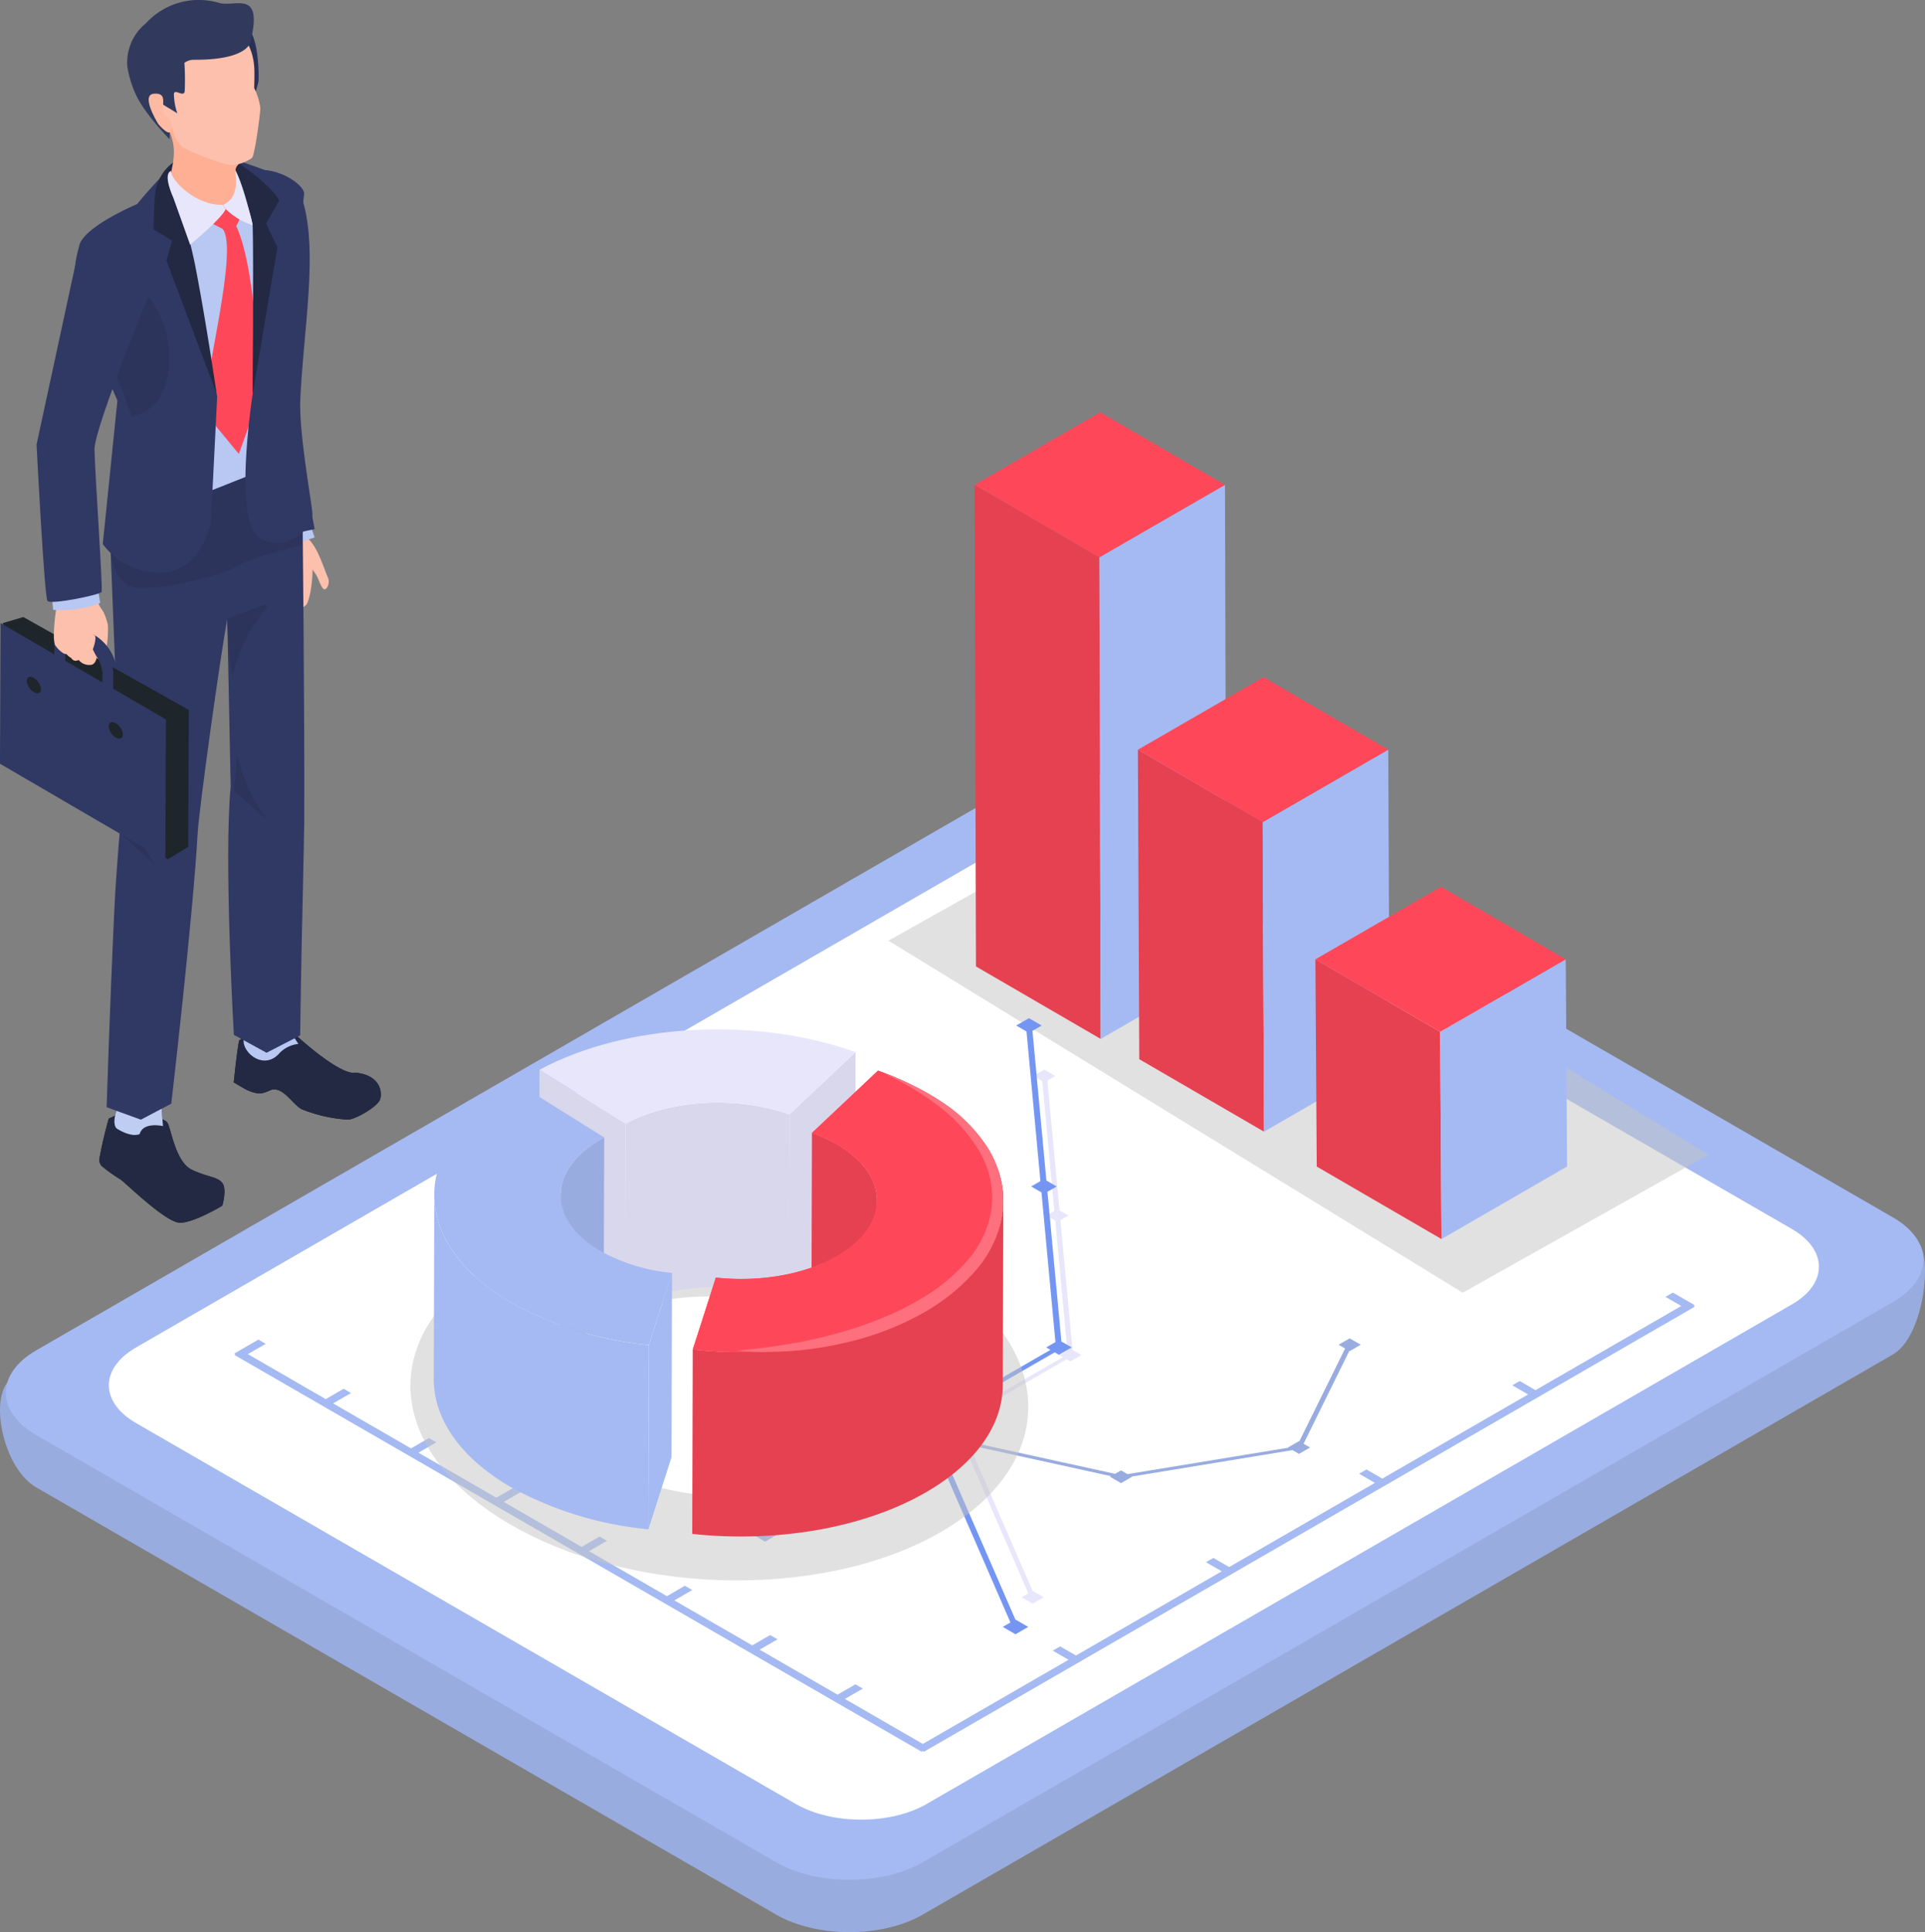
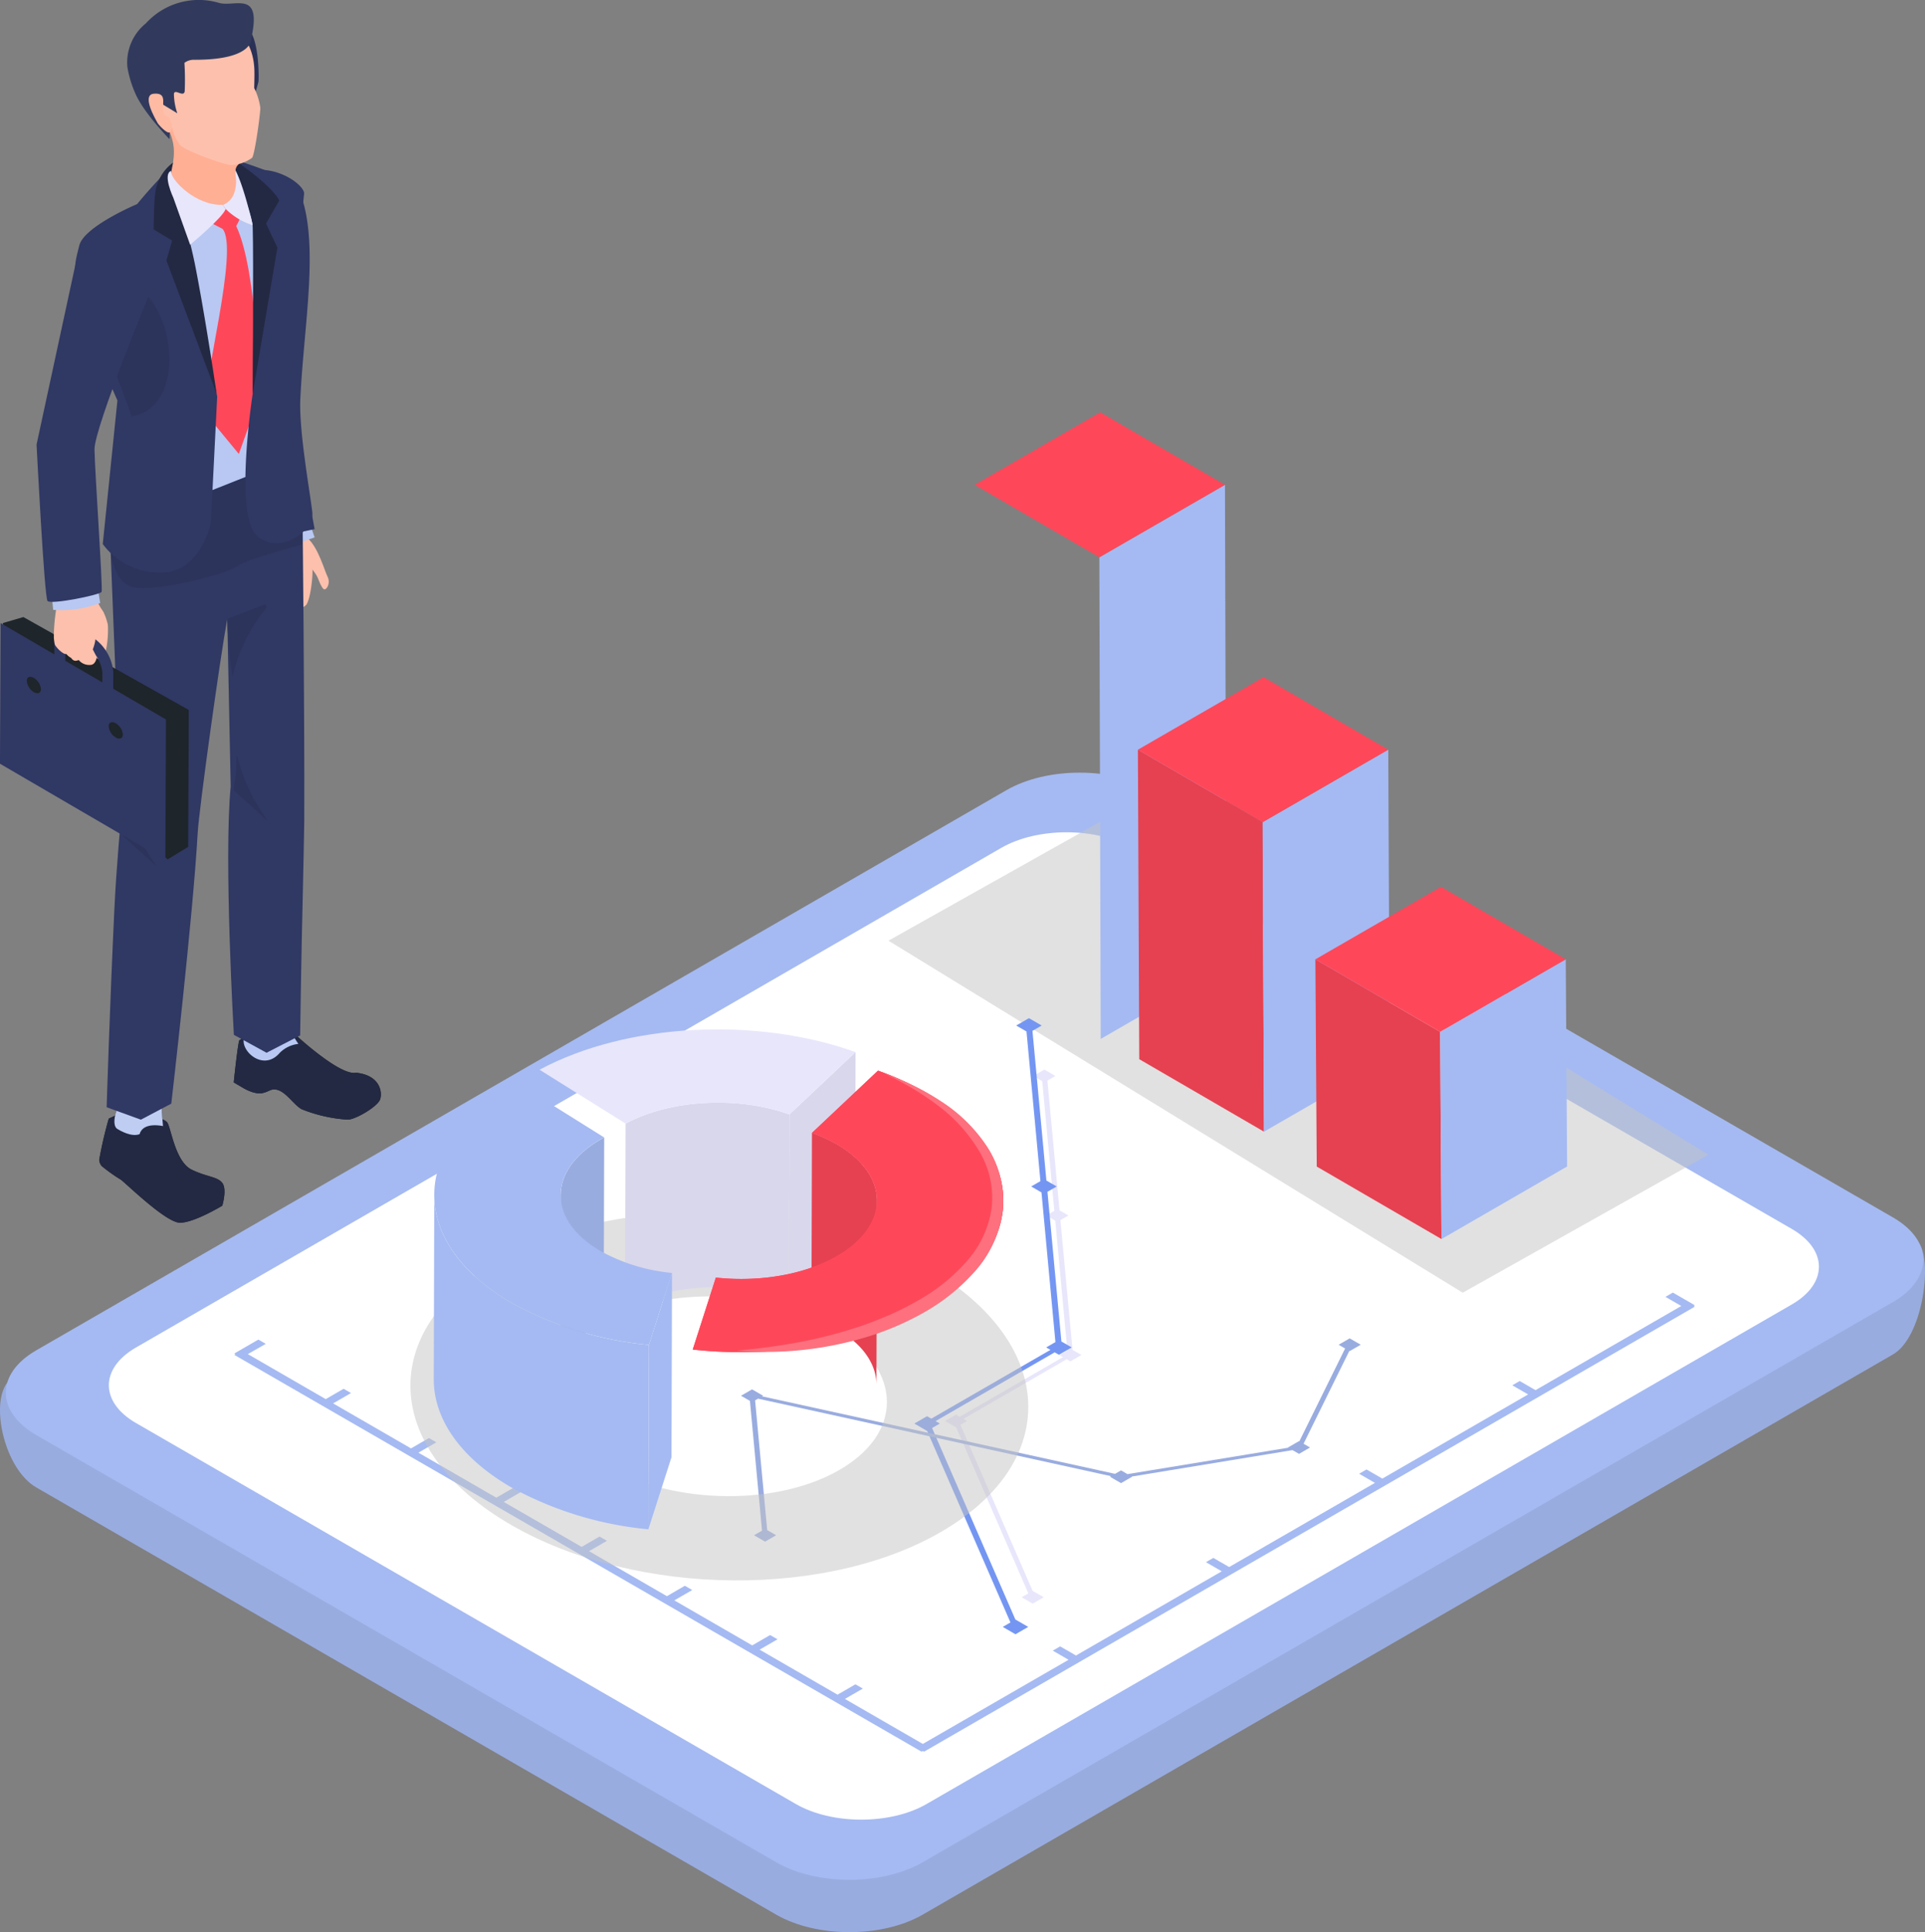
<svg xmlns="http://www.w3.org/2000/svg" width="282.293" height="283.33" viewBox="0 0 282.293 283.33">
  <rect x="0" y="0" width="282.293" height="283.33" fill="#808080" stroke="none" />
  <g transform="translate(-469.175 -749.612)">
    <g transform="translate(469.175 845.09)">
      <g transform="translate(0 17.825)">
        <path d="M449.4,987.117l108.521,62.655c5.934,3.426,15.553,3.426,21.487,0l142.286-82.149c4.254-2.456,5.768-13.1,3.922-16.171-.729-1.214-2.243,4.735-3.922,3.766L613.173,892.562c-5.934-3.426-15.554-3.426-21.487,0,0,0-145.779,78.247-146.513,79.183C442.638,974.976,444.8,984.46,449.4,987.117Z" transform="translate(-444.097 -882.313)" fill="#99ace0" />
        <path d="M449.759,976.2l108.521,62.655c5.934,3.426,15.553,3.426,21.487,0L722.054,956.7c5.934-3.425,5.934-8.98,0-12.405L613.533,881.643c-5.934-3.426-15.554-3.426-21.487,0L449.759,963.792C443.826,967.218,443.826,972.772,449.759,976.2Z" transform="translate(-444.457 -879.074)" fill="#a5baf2" />
        <path d="M470.762,978.129l96.781,55.876c5.292,3.056,13.871,3.056,19.163,0L713.6,960.744c5.292-3.055,5.292-8.008,0-11.064L616.817,893.8c-5.292-3.055-13.87-3.055-19.162,0L470.762,967.066C465.471,970.121,465.471,975.074,470.762,978.129Z" transform="translate(-450.831 -882.765)" fill="#fff" />
      </g>
      <g transform="translate(130.288 -35.016)">
        <path d="M646.412,926.391l84.215,51.621,36.028-20.235L682.44,906.156Z" transform="translate(-646.412 -848.91)" fill="#c4c4c4" opacity="0.5" />
        <g transform="translate(12.633)">
-           <path d="M658.878,860.162l.2,70.621,18.293,10.631-.2-70.621Z" transform="translate(-658.878 -849.526)" fill="#e64151" />
          <path d="M676.929,870.793l.2,70.621,18.422-10.636-.2-70.621Z" transform="translate(-658.636 -849.526)" fill="#a5baf2" />
          <path d="M658.878,860.3l18.293,10.631L695.593,860.3,677.3,849.667Z" transform="translate(-658.878 -849.667)" fill="#fe485a" />
        </g>
        <g transform="translate(36.58 38.838)">
          <path d="M682.508,898.487l.2,45.384L701,954.5l-.2-45.384Z" transform="translate(-682.508 -887.851)" fill="#e64151" />
          <path d="M700.559,909.117l.2,45.384,18.422-10.636-.2-45.384Z" transform="translate(-682.266 -887.851)" fill="#a5baf2" />
          <path d="M682.508,898.627,700.8,909.258l18.422-10.636L700.93,887.991Z" transform="translate(-682.508 -887.991)" fill="#fe485a" />
        </g>
        <g transform="translate(62.607 69.58)">
          <path d="M708.192,928.822l.2,30.387,18.293,10.631-.2-30.387Z" transform="translate(-708.192 -918.186)" fill="#e64151" />
          <path d="M726.243,939.453l.2,30.387L744.865,959.2l-.2-30.387Z" transform="translate(-707.95 -918.186)" fill="#a5baf2" />
          <path d="M708.192,928.962l18.293,10.631,18.422-10.636-18.293-10.631Z" transform="translate(-708.192 -918.327)" fill="#fe485a" />
        </g>
      </g>
      <g transform="translate(34.356 53.827)">
        <path d="M702.825,988.108l2.321,1.34-21.377,12.342-2.321-1.34-1.085.627,2.321,1.34-21.377,12.342-2.321-1.34-1.085.627,2.321,1.34-21.377,12.342-2.321-1.34-1.085.626,2.321,1.34L616.381,1040.7l-2.321-1.34-1.085.626,2.321,1.34-21.377,12.342-11.423-6.6,2.627-1.517-1.085-.626-2.627,1.517-11.423-6.6,2.627-1.517-1.085-.626-2.627,1.517-11.423-6.6,2.627-1.517-1.085-.626L556.394,1032l-11.423-6.6,2.627-1.517-1.085-.626-2.627,1.517-11.423-6.595,2.627-1.517L534,1016.04l-2.627,1.516-11.423-6.6,2.627-1.517-1.085-.626-2.627,1.517-11.423-6.6,2.627-1.516-1.085-.627-2.627,1.517-11.423-6.6L497.564,995l-1.085-.626-3.531,2.039.181.1-.181.1,100.79,58.191.181-.1.181.1,113.036-65.261-.181-.1.181-.1-3.225-1.862Z" transform="translate(-492.948 -947.241)" fill="#a5baf2" />
        <g transform="translate(99.725)">
          <path d="M657.337,941.92l-1.62-.935-1.62.935,1.308.755,1.773,19.025-1.174.678,1.308.755,1.773,19.025-1.174.678.54.312-15.144,8.744-.54-.312-1.62.935,1.62.935.01-.006,10.591,24.353-.98.566,1.62.935,1.62-.935-1.62-.935-.01.006-10.591-24.353.98-.566-.54-.312,15.144-8.744.54.312,1.62-.935-1.308-.755-1.773-19.025,1.174-.678-1.308-.755L656.163,942.6Z" transform="translate(-636.645 -933.445)" fill="#e8e6fb" />
-           <path d="M653.424,931.343l-1.869-1.079-1.869,1.079,1.509.871,2.045,21.948-1.355.782,1.509.871,2.045,21.948-1.355.782.623.36-17.471,10.087-.623-.36-1.869,1.079,1.869,1.079.012-.007,12.219,28.094-1.131.653,1.869,1.079,1.869-1.079-1.869-1.079-.012.007-12.218-28.094,1.131-.653-.623-.36,17.471-10.087.623.36,1.869-1.079-1.509-.871-2.045-21.948,1.355-.782-1.509-.871-2.045-21.948Z" transform="translate(-634.746 -930.264)" fill="#7496f2" />
+           <path d="M653.424,931.343l-1.869-1.079-1.869,1.079,1.509.871,2.045,21.948-1.355.782,1.509.871,2.045,21.948-1.355.782.623.36-17.471,10.087-.623-.36-1.869,1.079,1.869,1.079.012-.007,12.219,28.094-1.131.653,1.869,1.079,1.869-1.079-1.869-1.079-.012.007-12.218-28.094,1.131-.653-.623-.36,17.471-10.087.623.36,1.869-1.079-1.509-.871-2.045-21.948,1.355-.782-1.509-.871-2.045-21.948" transform="translate(-634.746 -930.264)" fill="#7496f2" />
        </g>
        <path d="M686.245,997.964l.952.55-6.711,13.612-.05-.029-1.62.935.05.029-23.578,3.875-.952-.55-.878.507L601.7,1005.528l.15-.087-1.62-.935-1.62.935,1.308.755,1.773,19.025-1.174.678,1.62.935,1.62-.935-1.308-.755-1.773-19.025.432-.25,51.758,11.365-.15.087,1.62.935,1.62-.935-.05-.029,23.578-3.875.952.55,1.62-.935-.952-.55,6.711-13.613.05.029,1.62-.935-1.62-.935Z" transform="translate(-524.299 -950.074)" fill="#99ace0" />
      </g>
      <g transform="translate(60.188 55.473)">
        <path d="M541.518,978.386c-16.866,10.42-15.557,27.517,2.924,38.187s47.135,10.872,64,.452,15.557-27.517-2.924-38.187S558.384,967.966,541.518,978.386Zm51.612,29.8c-9.148,5.652-24.688,5.542-34.712-.246s-10.734-15.06-1.586-20.711,24.688-5.542,34.712.246S602.276,1002.532,593.129,1008.184Z" transform="translate(-529.677 -943.908)" fill="#c4c4c4" opacity="0.5" />
        <g transform="translate(18.859)">
          <g style="isolation:isolate">
            <g transform="translate(36.648 3.328)">
              <path d="M618.369,937.337l-.077,27.033L608.6,973.5l.077-27.033Z" transform="translate(-608.602 -937.337)" fill="#d9d7eb" />
            </g>
            <g transform="translate(12.614 10.737)">
              <path d="M598.539,949.6l-.077,27.033c-7.494-2.685-17.368-2.235-24.034,1.345l.077-27.033C581.17,947.362,591.045,946.912,598.539,949.6Z" transform="translate(-574.428 -947.872)" fill="#d9d7eb" />
            </g>
            <g transform="translate(0 5.915)">
-               <path d="M569.183,948.907l-.077,27.033-12.614-7.892.077-27.033Z" transform="translate(-556.493 -941.015)" fill="#d9d7eb" />
-             </g>
+               </g>
            <g transform="translate(0.076)">
              <path d="M602.94,935.933l-9.691,9.134c-7.494-2.684-17.369-2.234-24.034,1.345L556.6,938.52C569.449,931.617,588.488,930.757,602.94,935.933Z" transform="translate(-556.601 -932.605)" fill="#e8e6fb" />
            </g>
          </g>
        </g>
        <g transform="translate(3.42 7.955)">
          <g style="isolation:isolate">
            <g transform="translate(18.535 7.892)">
              <path d="M560.894,990.617l.077-27.032c.008-2.943,1.943-5.882,5.806-8.127.193-.113.383-.217.577-.32l-.077,27.032c-.193.1-.383.208-.577.321C562.837,984.735,560.9,987.674,560.894,990.617Z" transform="translate(-560.894 -955.138)" fill="#99ace0" />
            </g>
            <g transform="translate(31.474 27.759)">
              <path d="M582.758,983.386l-.077,27.033-3.389,10.554.077-27.032Z" transform="translate(-579.293 -983.386)" fill="#a5baf2" />
            </g>
            <g transform="translate(0 16.278)">
              <path d="M534.54,994.1l.077-27.033c-.016,5.747,3.777,11.5,11.374,15.889a51.894,51.894,0,0,0,20.1,6.147l-.077,27.032a51.9,51.9,0,0,1-20.1-6.146C538.317,1005.6,534.524,999.842,534.54,994.1Z" transform="translate(-534.54 -967.062)" fill="#a5baf2" />
            </g>
            <g transform="translate(0.077)">
              <path d="M546.952,943.916l12.614,7.892c-.194.1-.383.208-.577.32-7.775,4.519-7.738,11.845.092,16.366a26.864,26.864,0,0,0,10.43,3.18l-3.388,10.555a51.893,51.893,0,0,1-20.1-6.147c-15.092-8.713-15.176-22.837-.186-31.548C546.2,944.323,546.577,944.119,546.952,943.916Z" transform="translate(-534.649 -943.916)" fill="#a5baf2" />
            </g>
          </g>
        </g>
        <g transform="translate(41.323 6.047)">
          <g style="isolation:isolate">
            <g transform="translate(17.481 9.136)">
              <path d="M622.9,964.089l-.077,27.032c.008-2.978-1.957-5.96-5.892-8.233a22.066,22.066,0,0,0-3.64-1.663l.077-27.032a22.024,22.024,0,0,1,3.64,1.663C620.942,958.129,622.907,961.112,622.9,964.089Z" transform="translate(-613.29 -954.194)" fill="#e64151" />
            </g>
            <g transform="translate(0 19.092)">
-               <path d="M634.056,968.35l-.077,27.032c-.016,5.671-3.743,11.334-11.189,15.662-9.314,5.413-22.269,7.462-34.356,6.147l.077-27.032c12.087,1.315,25.042-.734,34.356-6.147C630.314,979.684,634.04,974.021,634.056,968.35Z" transform="translate(-588.434 -968.35)" fill="#e64151" />
-             </g>
+               </g>
            <g transform="translate(0.077)">
              <path d="M622.722,944.413c15.083,8.709,15.167,22.833.177,31.544-9.314,5.413-22.269,7.462-34.356,6.147l3.389-10.555c6.272.687,12.981-.376,17.815-3.185,7.775-4.519,7.742-11.844-.084-16.361a22.027,22.027,0,0,0-3.64-1.663l9.686-9.136A42.79,42.79,0,0,1,622.722,944.413Z" transform="translate(-588.543 -941.203)" fill="#fe485a" />
            </g>
            <g transform="translate(0.077)">
              <path d="M622.722,944.413c15.083,8.709,15.167,22.833.177,31.544-9.314,5.413-22.269,7.462-34.356,6.147l3.389-10.555c6.272.687,12.981-.376,17.815-3.185,7.775-4.519,7.742-11.844-.084-16.361a22.027,22.027,0,0,0-3.64-1.663l9.686-9.136A42.79,42.79,0,0,1,622.722,944.413Z" transform="translate(-588.543 -941.203)" fill="#fe485a" />
            </g>
            <g transform="translate(6.498 0.421)">
              <path d="M619.3,941.8a36.391,36.391,0,0,1,8.428,4.116,22.81,22.81,0,0,1,6.746,6.693,14.578,14.578,0,0,1,2.24,9.4,16.612,16.612,0,0,1-4.085,8.818,29.129,29.129,0,0,1-7.494,6.032,41.265,41.265,0,0,1-8.778,3.7,51.264,51.264,0,0,1-18.683,1.894c3.114-.29,6.192-.689,9.227-1.259a68.021,68.021,0,0,0,8.918-2.324c1.454-.482,2.867-1.065,4.273-1.651a44.584,44.584,0,0,0,4.069-2.056,27.218,27.218,0,0,0,7.045-5.57,15.042,15.042,0,0,0,3.842-7.8,13.25,13.25,0,0,0-1.721-8.5,23.227,23.227,0,0,0-6.052-6.745A41.361,41.361,0,0,0,619.3,941.8Z" transform="translate(-597.673 -941.801)" fill="#fe707e" />
            </g>
          </g>
        </g>
      </g>
    </g>
    <g transform="translate(469.175 749.612)">
      <g transform="translate(33.121 24.891)">
        <path d="M568.713,829.674c1.581,1.407,2.47,4.74,2.927,5.65.493.983-.166,2.02-.532,1.846s-.811-1.5-.981-1.841c-.456-.926-2.037-2.516-2.406-3.486C567.5,831.27,567.512,829.821,568.713,829.674Z" transform="translate(-556.728 -775.654)" fill="#fdc0ac" />
        <path d="M568.236,839.25c.647-.954,1.013-4.446.877-5.584-.216-1.8-.695-4.183-.695-4.183a17.733,17.733,0,0,0-4.061-2.442c-1.548-.466-.684,1.887-.418,2.687.762,2.3-.368,7.2-.368,7.2a5.278,5.278,0,0,0,2.232,2.754A2.164,2.164,0,0,0,568.236,839.25Z" transform="translate(-556.433 -775.463)" fill="#fdc0ac" />
        <rect width="5.776" height="2.693" transform="translate(6.68 53.243) rotate(-18.947)" fill="#b8c8f2" />
        <path d="M562.348,825.552l6.567-1.314L564.658,801.1l2.71-26.016c.2-1.227-4.328-4.735-8.956-3.143-2.53.87-2.515,30.037-2.515,30.037Z" transform="translate(-555.897 -771.531)" fill="#303864" />
      </g>
      <g transform="translate(14.547 66.556)">
        <g transform="translate(0 78.624)">
          <g transform="translate(0 11.141)">
            <path d="M537.309,921.182a60.9,60.9,0,0,0-1.4,6.044,1.553,1.553,0,0,0,.358.912,23.366,23.366,0,0,0,2.795,1.993c.76.531,6.621,6.326,8.695,6.326s6.2-2.5,6.2-2.5.716-2.4,0-3.336-2.282-.872-4.46-1.932c-2.433-1.133-3.051-6.115-3.608-6.927s-5.527-1.945-5.527-1.945Z" transform="translate(-535.905 -913.475)" fill="#1e252b" />
            <path d="M545.43,921.8s-.525-5.981-.386-7.294l-5.708-1.517c-.227,2.517-.039,5.678-.411,6s-1.069,2.682-.2,3.223c.393.243,2.078,1.237,3.277.769C542.508,921.109,545.43,921.8,545.43,921.8Z" transform="translate(-536.075 -912.991)" fill="#1e252b" />
          </g>
          <g transform="translate(19.729)">
            <path d="M557.952,908.8c-.245.671-.812,6.167-.812,6.167l1.253.732s1.782,1.168,3.108.8c.717-.2.906-.4,1.274-.473,1.69-.328,3,2.145,4.325,2.869a21.823,21.823,0,0,0,6.788,1.532c1.224-.06,4.422-1.974,4.731-3.006.349-1.168-.127-3.528-3.544-3.874-2.337.479-8.682-5.389-8.682-5.389l-5.682-1.231Z" transform="translate(-557.14 -901.42)" fill="#1e252b" />
            <path d="M565.456,901.684c-2.85-1.548-6.345.014-6.345.014l-.333,6.308c-.638,1.857,2.8,5.041,5.223,2.2a4.574,4.574,0,0,1,2.737-1.31A8.238,8.238,0,0,1,565.456,901.684Z" transform="translate(-557.251 -900.999)" fill="#1e252b" />
          </g>
          <g transform="translate(0 11.141)">
            <path d="M537.309,921.182a60.9,60.9,0,0,0-1.4,6.044,1.553,1.553,0,0,0,.358.912,23.366,23.366,0,0,0,2.795,1.993c.76.531,6.621,6.326,8.695,6.326s6.2-2.5,6.2-2.5.716-2.4,0-3.336-2.282-.872-4.46-1.932c-2.433-1.133-3.051-6.115-3.608-6.927s-5.527-1.945-5.527-1.945Z" transform="translate(-535.905 -913.475)" fill="#232942" />
            <path d="M545.43,921.8s-.525-5.981-.386-7.294l-5.708-1.517c-.227,2.517-.039,5.678-.411,6s-1.069,2.682-.2,3.223c.393.243,2.078,1.237,3.277.769C542.508,921.109,545.43,921.8,545.43,921.8Z" transform="translate(-536.075 -912.991)" fill="#bfcdf2" />
          </g>
          <g transform="translate(19.729)">
            <path d="M557.952,908.8c-.245.671-.812,6.167-.812,6.167l1.253.732s1.782,1.168,3.108.8c.717-.2.906-.4,1.274-.473,1.69-.328,3,2.145,4.325,2.869a21.823,21.823,0,0,0,6.788,1.532c1.224-.06,4.422-1.974,4.731-3.006.349-1.168-.127-3.528-3.544-3.874-2.337.479-8.682-5.389-8.682-5.389l-5.682-1.231Z" transform="translate(-557.14 -901.42)" fill="#232942" />
            <path d="M565.456,901.684c-2.85-1.548-6.345.014-6.345.014l-.333,6.308c-.638,1.857,2.8,5.041,5.223,2.2a4.574,4.574,0,0,1,2.737-1.31A8.238,8.238,0,0,1,565.456,901.684Z" transform="translate(-557.251 -900.999)" fill="#b8c8f2" />
          </g>
        </g>
        <g transform="translate(1.092)">
          <path d="M537.08,912.277,542.1,914.1l4.461-2.351s3.189-27.507,3.869-39.689c.2-3.532,3.3-25.794,4.339-31.408l.5,24.6c-1.03,10.7.467,36.408.467,36.408l4.792,2.629,4.928-2.54s.16-11.788.387-20.694c.072-2.8.216-10.473.217-10.75.057-16.3-.252-44.795-.252-44.795l.225-6.042-9.294-1.794L537.5,826.684l1.706,42.953s-.681,7.088-.986,13.457C537.533,897.575,537.08,912.277,537.08,912.277Z" transform="translate(-537.08 -816.467)" fill="#303864" />
          <path d="M559.724,816.375l-5.222,2.91s-16.83,6-16.97,7.307c-.187,1.748-.167,8.648,3.614,9.338s13.82-2.089,15.132-3.114,9.561-3.157,9.561-3.157.067-8.234,0-9.015C566.117,820.7,559.724,816.375,559.724,816.375Z" transform="translate(-537.108 -816.375)" fill="#2c345c" />
          <path d="M540.073,870.887c.117.516.072.4-.016.3-.045.871,0,1.759-.085,2.613-.063.631-.177,1.246-.256,1.879-.083.662-.134.572.33.964.616.518,4.589,4.136,4.589,4.136a39.706,39.706,0,0,1-2.132-3.38A26.849,26.849,0,0,1,540.073,870.887Z" transform="translate(-537.263 -820.24)" fill="#2c345c" />
          <path d="M557.552,863.672c.117.517.072.4-.016.3-.045.872,0,1.759-.086,2.613-.063.631-.177,1.247-.255,1.879-.083.662-.134.573.33.964.616.518,4.589,4.136,4.589,4.136a39.826,39.826,0,0,1-2.132-3.379A26.873,26.873,0,0,1,557.552,863.672Z" transform="translate(-538.502 -819.729)" fill="#2c345c" />
          <path d="M561.482,840.208l-5.366,2.041a73.7,73.7,0,0,0,.751,8.508,24.35,24.35,0,0,1,4.954-10.061A.306.306,0,0,0,561.482,840.208Z" transform="translate(-538.43 -818.063)" fill="#2c345c" />
        </g>
      </g>
      <g transform="translate(0 21.953)">
        <g transform="translate(11.026)">
          <g transform="translate(9.931)">
            <path d="M549.406,768.975c-2.777,1.865-6.6,7.57-6.6,7.57l7.373,42.854,11.938-4.742,1.37-35.239s-4.258-7.168-7.114-8.27S552.183,767.109,549.406,768.975Z" transform="translate(-542.804 -768.369)" fill="#b8c8f2" />
            <path d="M557.1,779.974c.839-1.342,1.11-3.017.578-3.629-.64-.735-2.162-2.207-2.053-2.077-1.139,1.325-4.363,2.036-4.113,4.263L555.1,780.4c2.452,2.846-2.889,22.455-2.647,26.9l5.033,6.1,3-8.38S560.274,786.662,557.1,779.974Z" transform="translate(-543.42 -768.787)" fill="#fe485a" />
          </g>
          <path d="M555.662,769.428s3.941,1.2,6.247,2.132a18.438,18.438,0,0,1,4.606,2.589c3.256,7.458.8,19.7.285,30.874-.216,4.67,1.441,13.77,1.754,16.551s-4.829,6.467-8.16,3.446-.578-20.793-.578-20.793.188-17.925.285-23.52C559.423,775.916,555.662,769.428,555.662,769.428Z" transform="translate(-533.785 -768.444)" fill="#303864" />
          <path d="M532.72,782.5c.718-2.8,8.479-6.057,8.479-6.057a72.835,72.835,0,0,1,6.234-6.673s-1.406,3.9-.693,6.09,6.2,28.793,6.2,28.793l-.928,18.508s-1.409,7.317-7.3,7.317a10.325,10.325,0,0,1-8.552-4.186l2.148-21.045c-3.29-7.558-4.848-10.645-5.952-17.333C531.982,785.638,532,785.3,532.72,782.5Z" transform="translate(-532.115 -768.468)" fill="#303864" />
          <path d="M538.291,802.226s2.577,6.659,2.472,6.742c8.195-1.324,6.511-16.279.216-19.351C536.052,787.211,538.291,802.226,538.291,802.226Z" transform="translate(-532.517 -769.857)" fill="#2c345c" />
          <path d="M563.692,775.852c-1.241-2.584-8.292-7.135-8.292-7.135s4.282,7.439,4.4,11.121c.13,4.126,0,24.339,0,24.339l3.616-21.436-1.664-3.528Z" transform="translate(-533.766 -768.393)" fill="#232942" />
          <path d="M548.31,776.837c-.542-1.941,0-7.071,0-7.071a6.555,6.555,0,0,0-3.6,5.32c-.171,1.126-.211,5.071-.211,5.071l2.71,1.63-.833,2.934,7.361,19.531s-1.6-10.983-3.2-19.072A76.511,76.511,0,0,0,548.31,776.837Z" transform="translate(-532.993 -768.468)" fill="#232942" />
        </g>
        <g transform="translate(0 14.768)">
          <g transform="translate(0 49.419)">
            <path d="M533.815,839.594c1.551.554,2.408.55,3.127,3.355.148.577.04,5.542-1.283,5.217-.627-.153-.307-1.516-.38-2a7.4,7.4,0,0,0-1.657-3.322C532.628,841.529,533.016,840.813,533.815,839.594Z" transform="translate(-521.154 -837.606)" fill="#fdc0ac" />
            <g transform="translate(0 4.344)">
-               <path d="M530.24,849.022l.013-2.893c.006-1.6,1.31-2.15,2.912-1.215l1.241.723a6.029,6.029,0,0,1,2.887,4.6l-.012,2.892" transform="translate(-520.956 -842.295)" fill="none" stroke="#303864" stroke-linecap="round" stroke-miterlimit="10" stroke-width="1.604" />
              <path d="M547.879,875.831l-3.02,1.832-21.228-17.907-2.941-16.744,3.016-.881,24.258,13.623Z" transform="translate(-520.279 -842.13)" fill="#1e252b" />
              <path d="M544.5,877.848l-24.256-14.143.088-20.629,24.256,14.143Z" transform="translate(-520.248 -842.197)" fill="#303864" />
              <path d="M529.677,849.2l.013-2.892c.006-1.605,1.31-2.15,2.912-1.216l1.241.724a6.028,6.028,0,0,1,2.887,4.6l-.012,2.892" transform="translate(-520.916 -842.308)" fill="none" stroke="#303864" stroke-linecap="round" stroke-miterlimit="10" stroke-width="1.604" />
              <path d="M525.509,853.81h0a2.158,2.158,0,0,1-1.032-1.645h0c0-.574.468-.769,1.042-.435h0a2.156,2.156,0,0,1,1.032,1.645h0C526.549,853.949,526.083,854.144,525.509,853.81Z" transform="translate(-520.548 -842.799)" fill="#1e252b" />
              <path d="M538.436,860.969h0a2.156,2.156,0,0,1-1.032-1.645h0c0-.574.468-.768,1.042-.435h0a2.157,2.157,0,0,1,1.032,1.645h0C539.476,861.108,539.009,861.3,538.436,860.969Z" transform="translate(-521.464 -843.307)" fill="#1e252b" />
            </g>
            <path d="M534.933,844.877c.45.476-.23,2.144-.23,2.144l.571,1.125s-.107,1.157-.948,1.157a2,2,0,0,1-2.131-1.712,9.966,9.966,0,0,1,.425-2.556,1.322,1.322,0,0,1,2.256-.223C534.781,844.927,534.686,844.94,534.933,844.877Z" transform="translate(-521.095 -837.938)" fill="#fdc0ac" />
            <path d="M536.065,841.169c-.7-.936-1.7-3.56-2.911-3.707a10.737,10.737,0,0,0-3.676.681c-.6.483-.277,1.923-.417,2.674a29.968,29.968,0,0,0-.324,3.627s.216,1.238.973,1.331a11.734,11.734,0,0,0,1.689.193c1.719-.044,2.731-1.181,3.858-2.415A2.544,2.544,0,0,0,536.065,841.169Z" transform="translate(-520.85 -837.454)" fill="#fdc0ac" />
            <path d="M530.3,846.223a2.132,2.132,0,0,0,1.1,2.114c.481.71,1.014.359,1.66,0,0,0-.092-2.592-1.2-3.31A1.262,1.262,0,0,0,530.3,846.223Z" transform="translate(-520.96 -837.99)" fill="#fdc0ac" />
            <path d="M530.1,845.844c-.578.894,1.18,2.891,1.285,2.224.111-.7-.2-.739-.393-1.442C530.77,845.825,530.422,845.585,530.1,845.844Z" transform="translate(-520.938 -838.042)" fill="#fdc0ac" />
            <g transform="translate(7.887 7.021)">
              <path d="M530.2,845.822a3.164,3.164,0,0,0-1.4-.811c-.146,0,.029,1.2.1,1.369.194.428,1.254,1.523,1.708,1.362S530.755,846.446,530.2,845.822Z" transform="translate(-528.736 -845.011)" fill="#fdc0ac" />
            </g>
          </g>
          <g transform="translate(5.362)">
            <path d="M535.516,839.7a16.132,16.132,0,0,1-6.9,1.006l-.3-3.14,6.736-.652Z" transform="translate(-526.182 -787.997)" fill="#b8c8f2" />
            <path d="M535.556,834.337c-.2.44-7.458,1.91-7.931,1.334s-1.606-22.939-1.606-22.939l5.917-27.41c3.134-3.78,11.249,3.792,11.249,3.792s-8.718,21.128-8.671,24.336S535.758,833.9,535.556,834.337Z" transform="translate(-526.019 -784.264)" fill="#303864" />
          </g>
        </g>
      </g>
      <g transform="translate(18.668)">
        <path d="M556.266,770.419c1.531.182,3.534,9.166,3.534,9.166a9.788,9.788,0,0,1-3.971-2.389l-.439-.6C555.484,776.056,556.229,771.723,556.266,770.419Z" transform="translate(-541.407 -746.561)" fill="#e8e6fb" />
        <path d="M553.4,747.165c1.63-.185,4.133,1.01,5.327,1.773,1.854,1.184,1.827,7.324,1.74,7.967a20.883,20.883,0,0,1-.792,2.53S551.164,747.416,553.4,747.165Z" transform="translate(-541.239 -744.911)" fill="#2a3157" />
        <path d="M558.44,768.482c-.357,1.447-1.724,1.4-1.781,2.62-.052,1.124.339,1.511-.172,3.229s-2.863,2.719-4.889,1.948c-1.367-.519-4.949-3.3-4.616-3.964.911-3.472.828-4.937-.031-7.048C545.091,760.694,556.682,766.085,558.44,768.482Z" transform="translate(-540.795 -746.069)" fill="#ffaf94" />
        <path d="M555.723,769.153a5.518,5.518,0,0,0,3.072-1.057c.411-.521,1.2-6.327,1.213-7.323a9.575,9.575,0,0,0-.9-2.916s.062-1.953.022-2.778c-.327-6.861-6.682-8.911-12.314-6.182-7.161,3.47-3.618,7.755-1.136,12.864.35.721,1.162,1.246,1.415,2.01a6.032,6.032,0,0,0,1.176,2.488C549.016,767.058,554.881,769.2,555.723,769.153Z" transform="translate(-540.499 -744.952)" fill="#fdc0ac" />
        <path d="M540.35,754.559a7.386,7.386,0,0,1,2.719-6.4,10.48,10.48,0,0,1,10.747-2.988c2.305.638,6.318-1.947,4.7,5.2,0,0,.419,3.152-8.328,3.136a2.279,2.279,0,0,0-1.471.451,39.1,39.1,0,0,1,.04,4.185c-.184.931-1.493-.487-1.581.386a9.181,9.181,0,0,0,.5,2.824l-2.085-1.266s-.028-.453-.7-.189c-.337.132.965,2.12,1.54,3.579a4.961,4.961,0,0,1,.094,1.665s-3.767-3.826-5.009-6.705A16.072,16.072,0,0,1,540.35,754.559Z" transform="translate(-540.34 -744.74)" fill="#313a5d" />
        <path d="M544.431,759.535c-1.277.124-.7,2.047.6,4.305.139.242,1.329,1.579,1.769,1.36.642-.318.146-2.161-.274-2.292C544.745,762.356,547.19,759.266,544.431,759.535Z" transform="translate(-540.58 -745.788)" fill="#ffbaa3" />
        <path d="M547.211,771.718c-.14,1.253,3.6,5.121,7.564,4.971l.44.6h0c-.392,1.259-5.211,5.252-5.211,5.252l-2.467-6.9S545.919,772.187,547.211,771.718Z" transform="translate(-540.792 -746.653)" fill="#e8e6fb" />
      </g>
    </g>
  </g>
</svg>